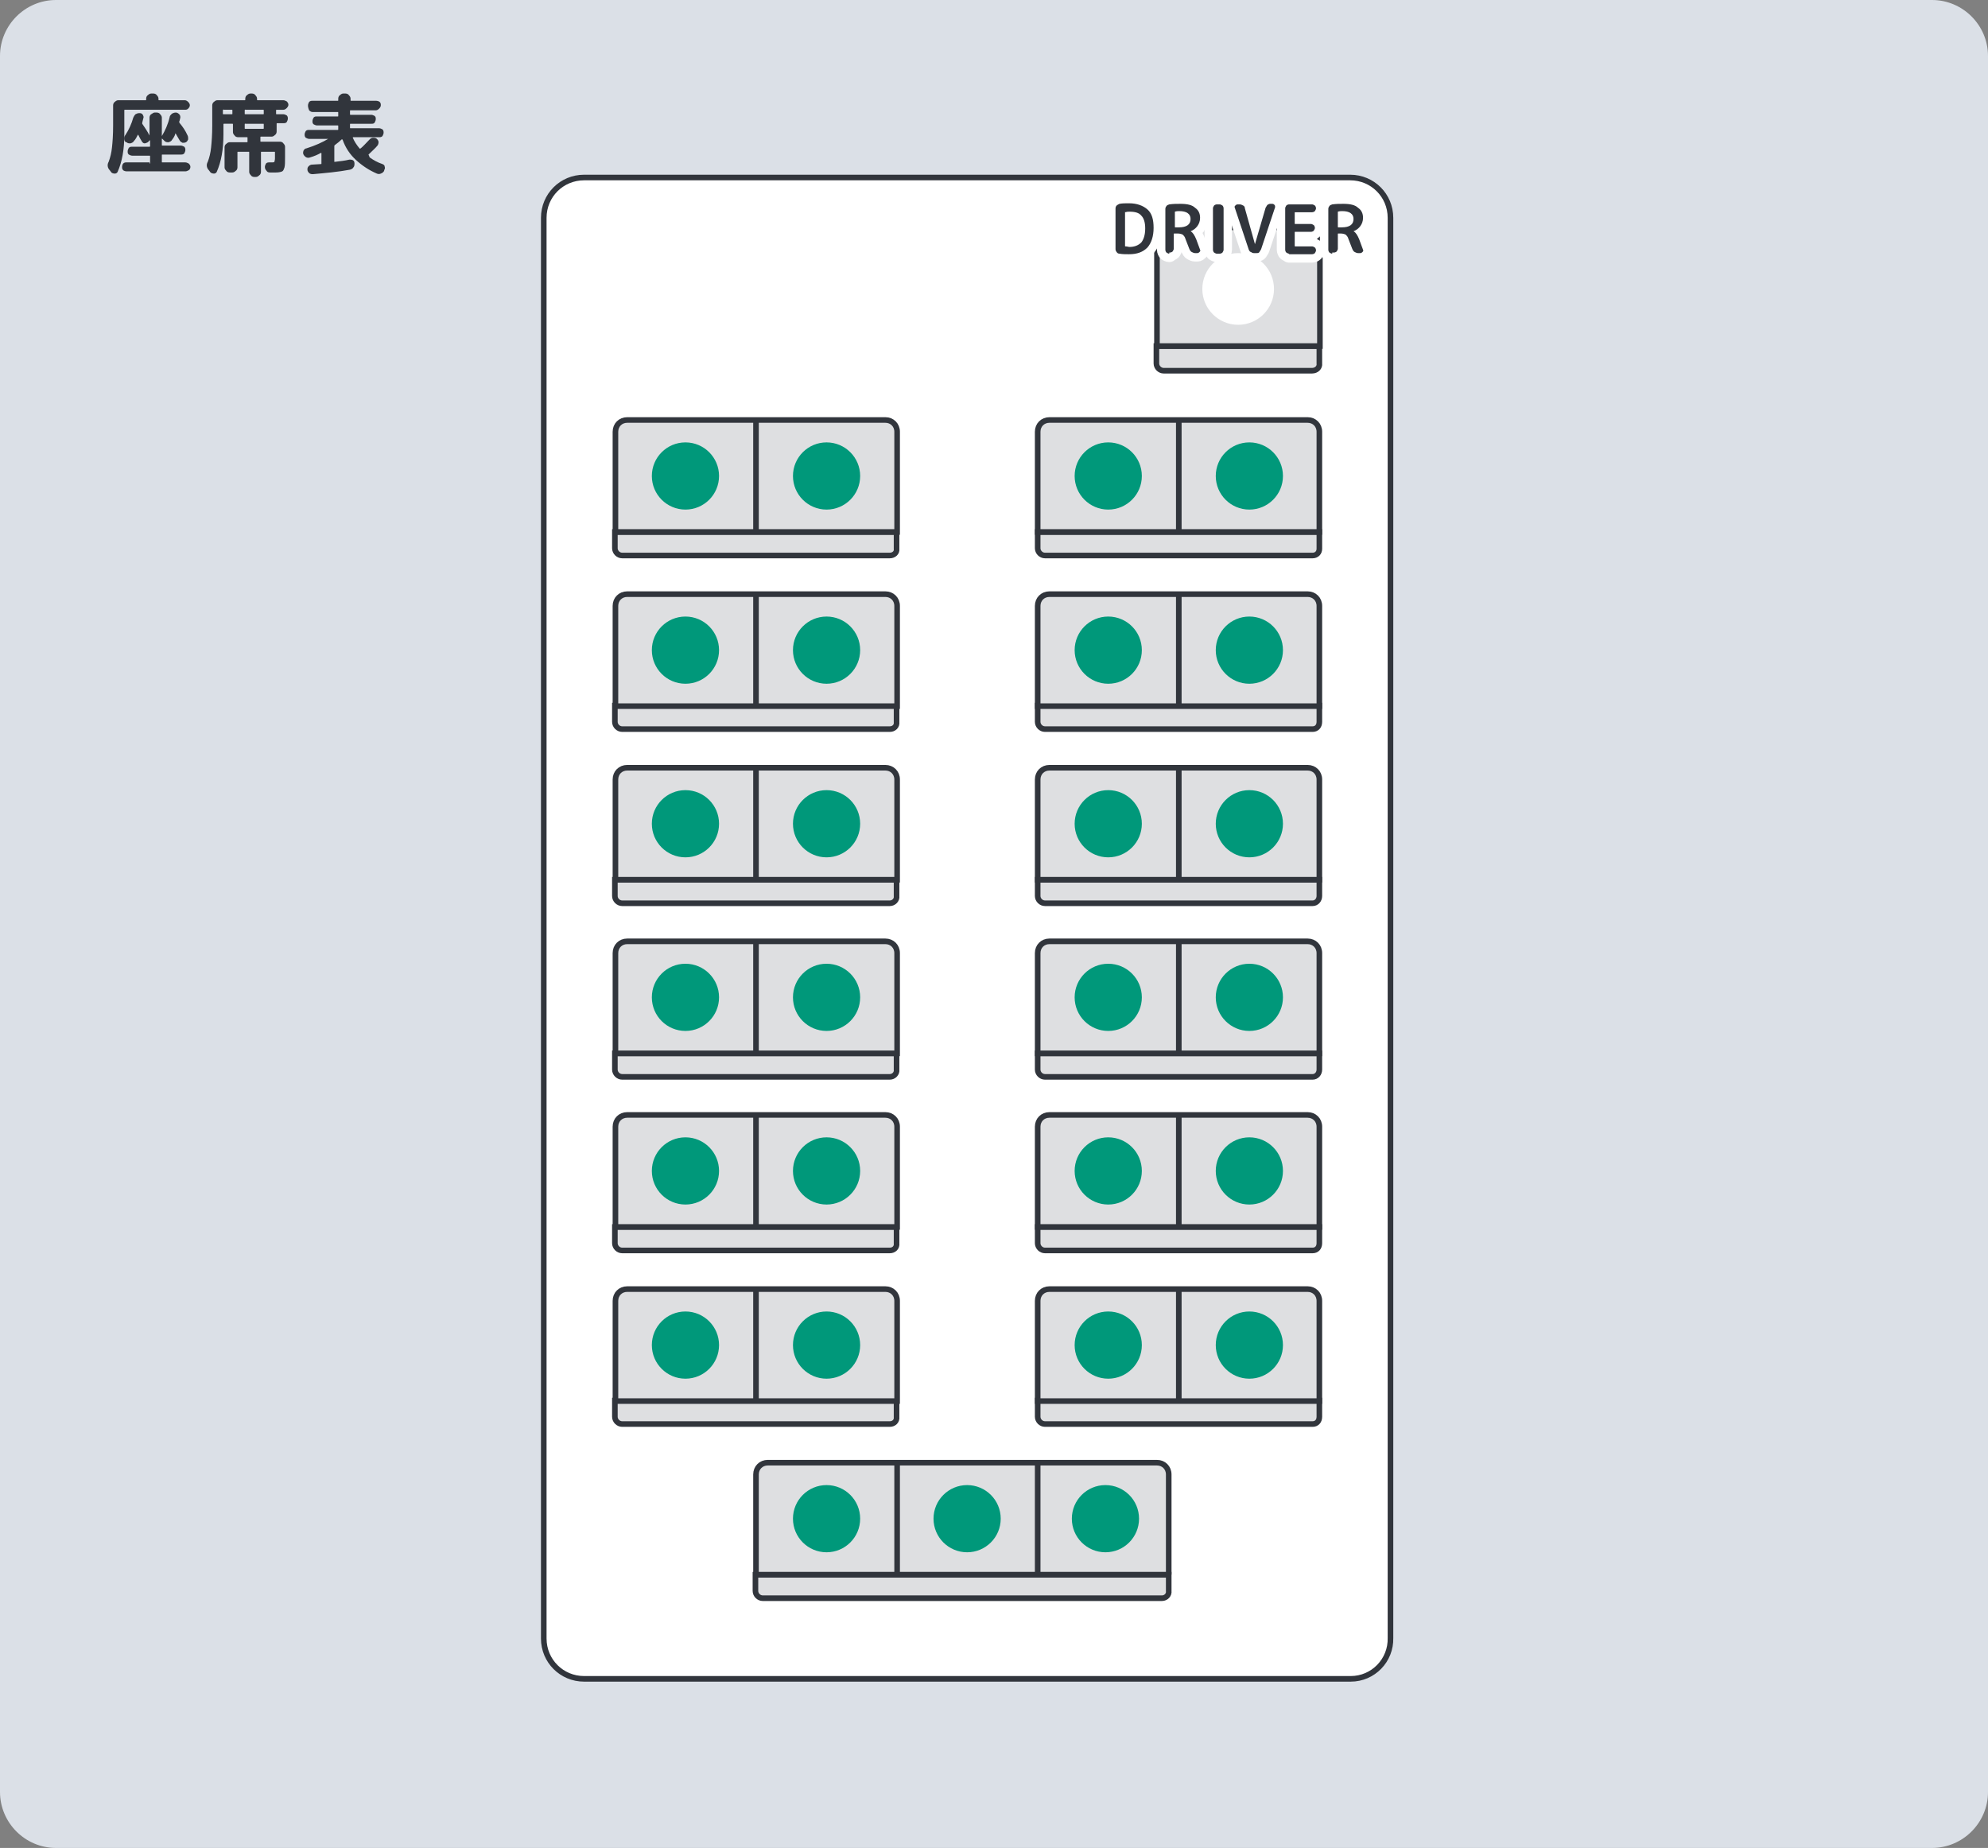
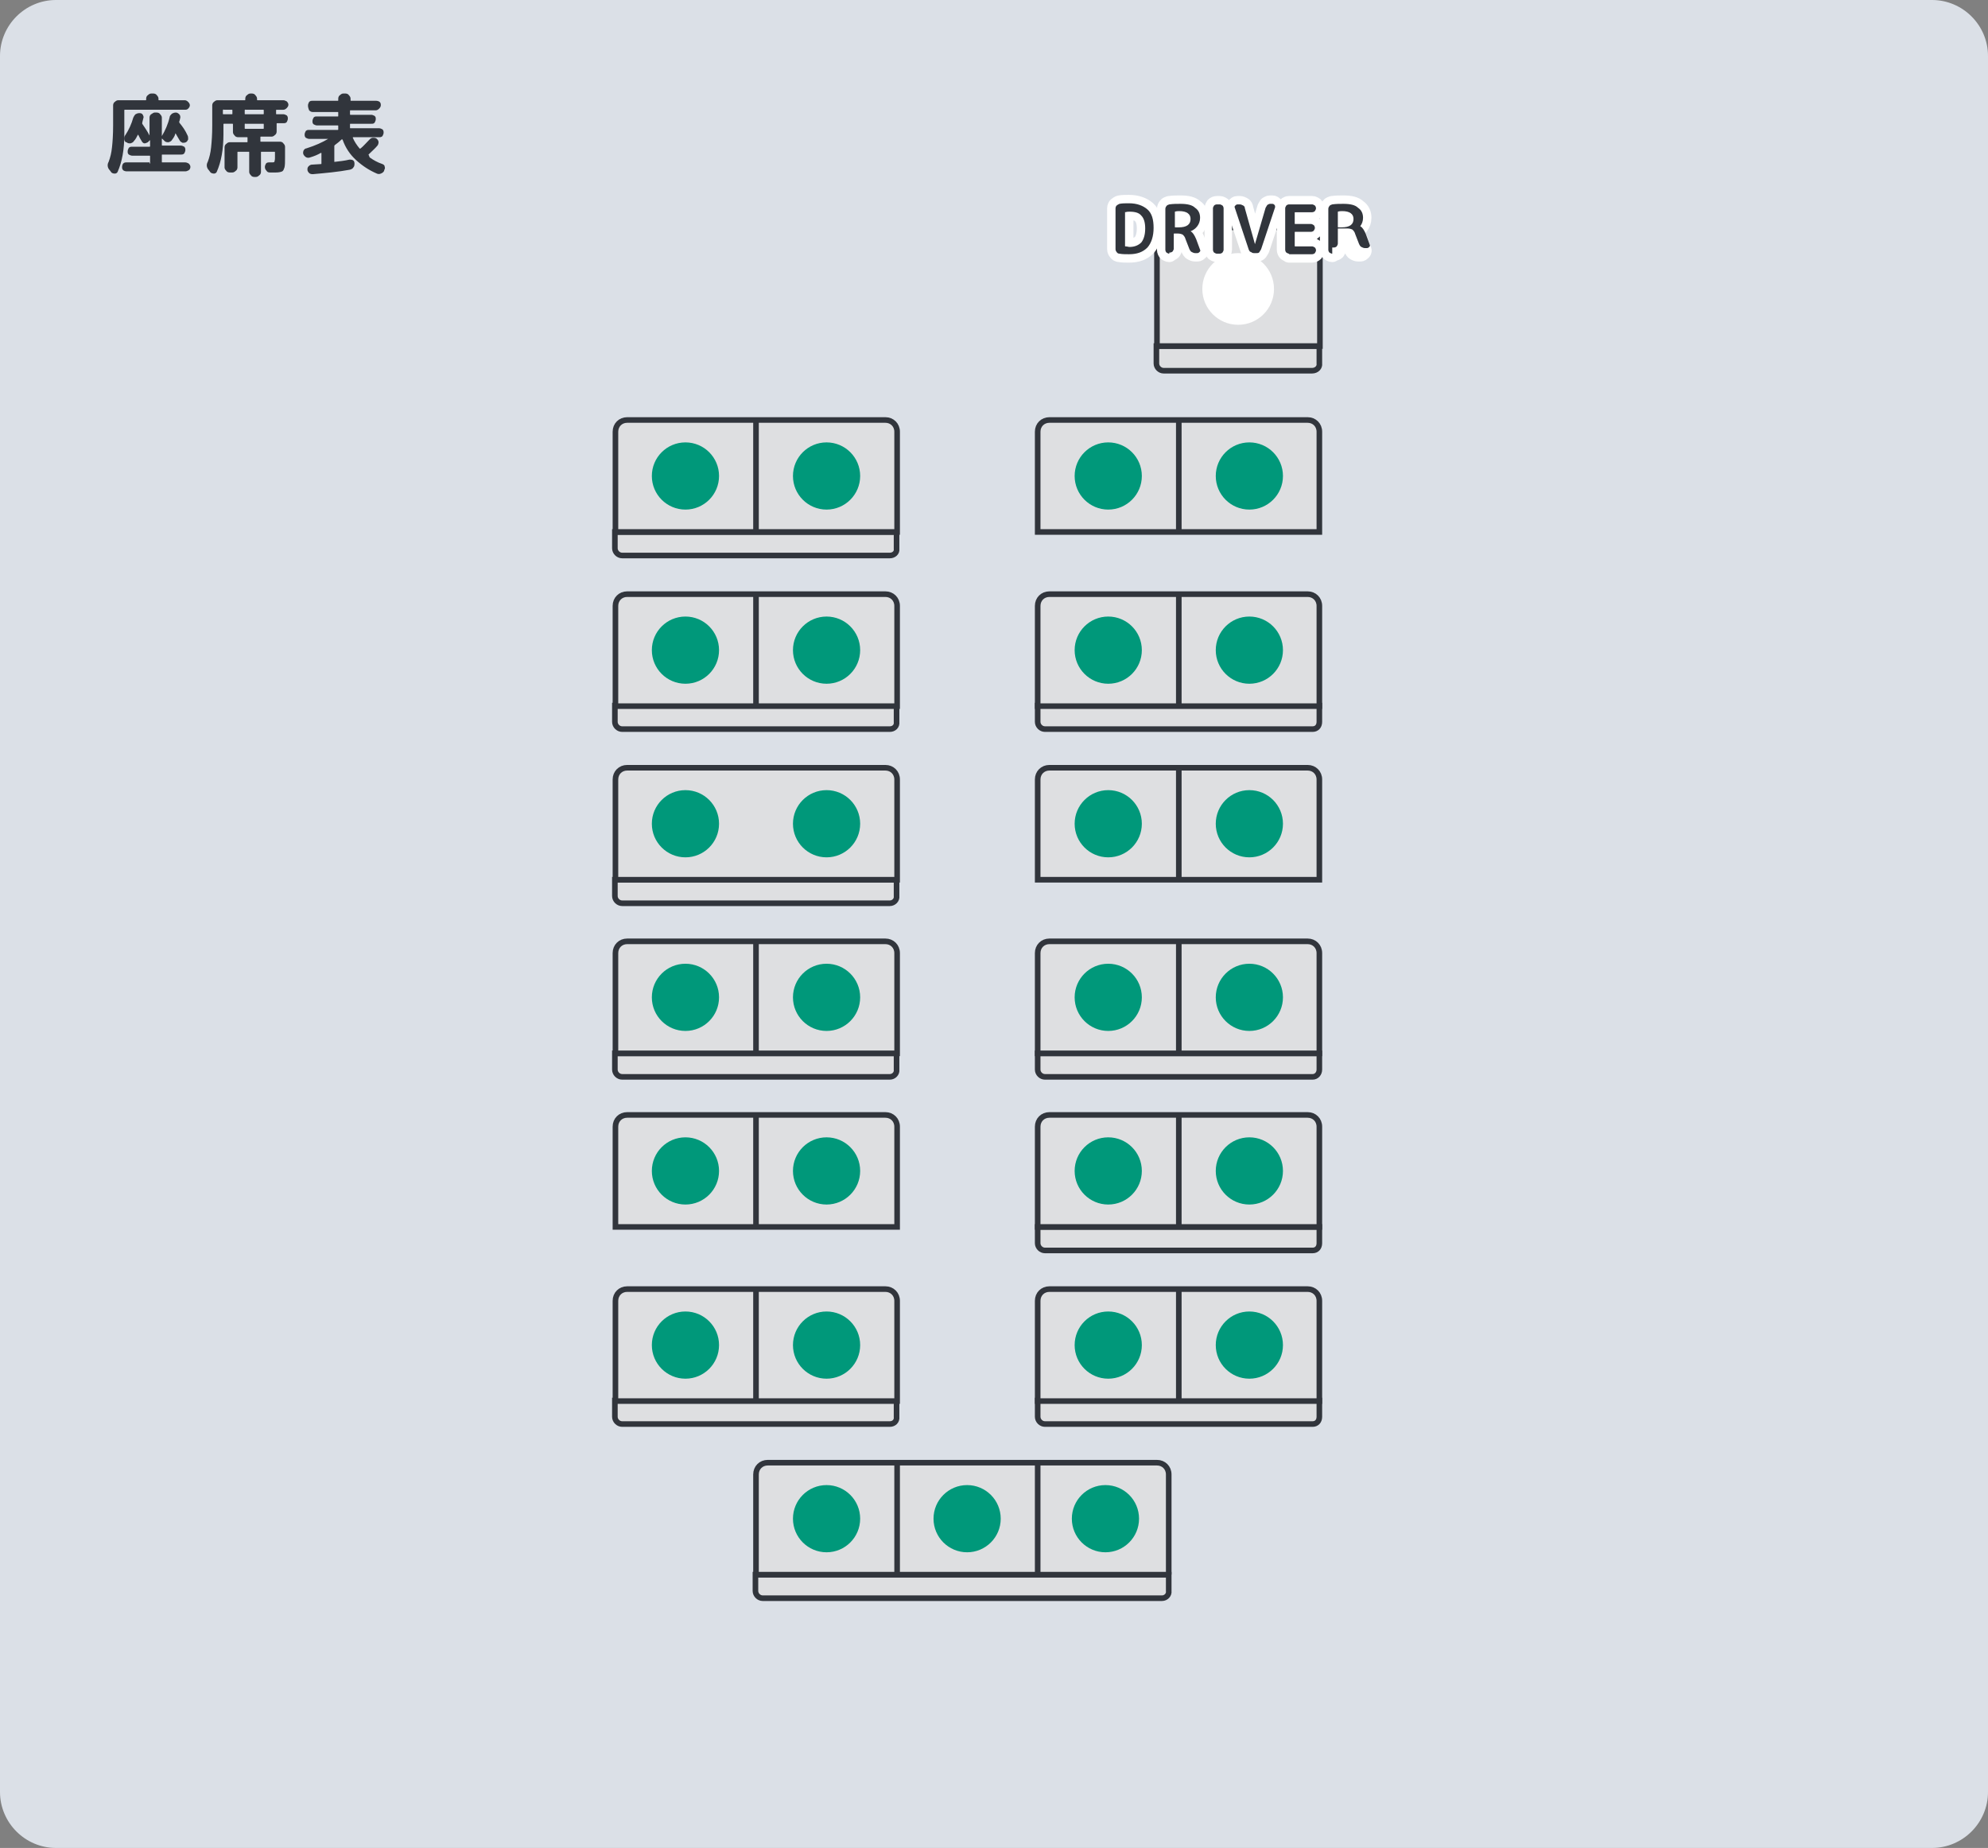
<svg xmlns="http://www.w3.org/2000/svg" version="1.1" id="レイヤー_1" x="0px" y="0px" width="355px" height="330px" viewBox="0 0 355 330" style="enable-background:new 0 0 355 330;" xml:space="preserve">
  <rect x="0" y="0" width="355" height="330" fill="#808080" stroke="none" />
  <style type="text/css">
	.st0{fill:#DBE0E7;}
	.st1{fill:#31353C;}
	.st2{fill:#FFFFFF;stroke:#31353C;stroke-miterlimit:10;}
	.st3{fill:#DEDFE1;stroke:#31353C;stroke-miterlimit:10;}
	.st4{fill:#FFFFFF;}
	.st5{fill:none;stroke:#FFFFFF;stroke-width:3;stroke-linejoin:round;stroke-miterlimit:10;}
	.st6{fill:#00987A;}
</style>
  <g>
    <path class="st0" d="M345,0H10C4.5,0,0,4.5,0,10v310c0,5.5,4.5,10,10,10h335c5.5,0,10-4.5,10-10V10C355,4.5,350.5,0,345,0z" />
    <g>
      <g>
        <path class="st1" d="M19.9,30.8l-0.3-0.4c-0.4-0.4-0.5-1-0.2-1.5c0.3-0.8,0.5-1.6,0.6-2.6c0.1-0.9,0.2-2.2,0.2-3.9v-3.6     c0-0.2,0.1-0.5,0.3-0.6c0.2-0.2,0.4-0.3,0.6-0.3h4.9c0.1,0,0.1,0,0.1-0.1v-0.2c0-0.2,0.1-0.5,0.3-0.6c0.2-0.2,0.4-0.3,0.6-0.3     h0.4c0.2,0,0.5,0.1,0.6,0.3c0.2,0.2,0.3,0.4,0.3,0.6v0.2c0,0.1,0,0.1,0.1,0.1H33c0.2,0,0.4,0.1,0.6,0.3c0.2,0.2,0.3,0.4,0.3,0.6     c0,0.2-0.1,0.4-0.3,0.6c-0.2,0.2-0.4,0.2-0.6,0.2H22.3c-0.1,0-0.1,0-0.1,0.1v4.3c0,2.7-0.4,4.9-1.2,6.7c-0.1,0.2-0.3,0.3-0.5,0.3     C20.2,31,20,30.9,19.9,30.8z M26.7,29.2c0.1,0,0.1,0,0.1-0.1v-1.2c0-0.1,0-0.1-0.1-0.1h-3.1c-0.2,0-0.4-0.1-0.6-0.2     c-0.2-0.2-0.2-0.3-0.2-0.6c0-0.2,0.1-0.4,0.2-0.6c0.2-0.2,0.4-0.2,0.6-0.2h3.1c0.1,0,0.1,0,0.1-0.1v-1c0-0.1,0-0.1-0.1,0     l-0.3,0.3c-0.2,0.1-0.4,0.2-0.6,0.2c-0.2,0-0.4-0.2-0.5-0.4c-0.2-0.3-0.4-0.7-0.6-1.1c0-0.1-0.1,0-0.1,0     c-0.2,0.4-0.4,0.8-0.7,1.1c-0.1,0.2-0.3,0.3-0.6,0.4c-0.3,0-0.5,0-0.7-0.2l-0.1,0c-0.2-0.1-0.3-0.3-0.3-0.6c0-0.2,0-0.5,0.2-0.7     c0.6-0.9,1.1-2,1.4-3.1c0.1-0.2,0.2-0.4,0.4-0.6c0.2-0.1,0.4-0.2,0.7-0.2h0c0.3,0,0.5,0.1,0.6,0.3s0.2,0.4,0.1,0.6l-0.2,0.8     c0,0.1,0,0.2,0,0.2c0.4,0.6,0.9,1.3,1.3,2.1c0,0,0,0,0,0c0,0,0,0,0,0v-3.2c0-0.2,0.1-0.5,0.3-0.6s0.4-0.3,0.6-0.3H28     c0.2,0,0.5,0.1,0.6,0.3c0.2,0.2,0.3,0.4,0.3,0.6v3.3c0,0,0,0,0,0s0,0,0,0c0.6-1,1.1-2.1,1.4-3.4c0-0.2,0.2-0.4,0.4-0.6     c0.2-0.1,0.4-0.2,0.7-0.2h0c0.2,0,0.4,0.1,0.6,0.3c0.2,0.2,0.2,0.4,0.2,0.6c-0.1,0.3-0.1,0.6-0.2,0.7c0,0.1,0,0.2,0.1,0.3     c0.5,0.6,1,1.3,1.4,2.2c0.1,0.2,0.1,0.4,0.1,0.7c-0.1,0.2-0.2,0.4-0.4,0.5c-0.2,0.1-0.4,0.1-0.6,0.1c-0.2-0.1-0.4-0.2-0.5-0.4     c-0.2-0.3-0.4-0.7-0.7-1.2c0-0.1-0.1-0.1-0.1,0c-0.1,0.4-0.3,0.7-0.6,1.1c-0.1,0.2-0.3,0.3-0.6,0.4c-0.2,0-0.5,0-0.7-0.2L29,24.8     c-0.1-0.1-0.1,0-0.1,0v1.1c0,0.1,0,0.1,0.1,0.1h3.3c0.2,0,0.4,0.1,0.6,0.2c0.2,0.2,0.2,0.4,0.2,0.6c0,0.2-0.1,0.4-0.2,0.6     c-0.2,0.2-0.4,0.2-0.6,0.2h-3.3c-0.1,0-0.1,0-0.1,0.1v1.2c0,0.1,0,0.1,0.1,0.1h4.1c0.2,0,0.4,0.1,0.6,0.2     c0.2,0.2,0.3,0.4,0.3,0.6c0,0.2-0.1,0.5-0.3,0.6s-0.4,0.2-0.6,0.2H22.6c-0.2,0-0.5-0.1-0.6-0.2c-0.2-0.2-0.2-0.4-0.2-0.6     c0-0.2,0.1-0.5,0.2-0.6c0.2-0.2,0.4-0.2,0.6-0.2H26.7z" />
        <path class="st1" d="M37.6,30.8l-0.3-0.4c-0.4-0.4-0.5-1-0.2-1.5c0.3-0.8,0.5-1.6,0.6-2.6c0.1-1,0.2-2.2,0.2-3.9v-3.6     c0-0.2,0.1-0.5,0.3-0.6c0.2-0.2,0.4-0.3,0.6-0.3h4.9c0.1,0,0.1,0,0.1-0.1v-0.2c0-0.2,0.1-0.5,0.3-0.6c0.2-0.2,0.4-0.3,0.6-0.3H45     c0.2,0,0.5,0.1,0.6,0.3c0.2,0.2,0.3,0.4,0.3,0.6v0.2c0,0.1,0,0.1,0.1,0.1h4.6c0.2,0,0.4,0.1,0.6,0.2c0.2,0.2,0.3,0.4,0.3,0.6     c0,0.2-0.1,0.4-0.3,0.6c-0.2,0.2-0.4,0.3-0.6,0.3h-1.2c-0.1,0-0.1,0-0.1,0.1v0.6c0,0.1,0,0.1,0.1,0.1h1.2c0.2,0,0.4,0.1,0.6,0.2     c0.2,0.2,0.2,0.4,0.2,0.6s-0.1,0.4-0.2,0.6C51.1,21.9,51,22,50.7,22h-1.2c-0.1,0-0.1,0-0.1,0.1v1.4c0,0.2-0.1,0.5-0.3,0.6     c-0.2,0.2-0.4,0.3-0.6,0.3h-1.9c-0.1,0-0.1,0-0.1,0.1v0.7c0,0.1,0,0.1,0.1,0.1H50c0.2,0,0.5,0.1,0.6,0.3c0.2,0.2,0.3,0.4,0.3,0.6     v1.9c0,0.8,0,1.4-0.1,1.8c-0.1,0.3-0.2,0.6-0.4,0.7c-0.2,0.1-0.6,0.2-1.1,0.2c-0.1,0-0.4,0-1.1,0c-0.3,0-0.5-0.1-0.6-0.3     c-0.2-0.2-0.3-0.4-0.3-0.7c0-0.2,0.1-0.4,0.2-0.6c0.2-0.2,0.4-0.2,0.6-0.2c0.1,0,0.3,0,0.4,0c0.3,0,0.4,0,0.5-0.1     c0-0.1,0.1-0.3,0.1-0.6v-1.1c0-0.1,0-0.1-0.1-0.1h-2.3c-0.1,0-0.1,0-0.1,0.1v3.5c0,0.2-0.1,0.5-0.3,0.6c-0.2,0.2-0.4,0.3-0.6,0.3     h-0.3c-0.2,0-0.5-0.1-0.6-0.3c-0.2-0.2-0.3-0.4-0.3-0.6v-3.5c0-0.1,0-0.1-0.1-0.1h-1.9c-0.1,0-0.1,0-0.1,0.1v2.7     c0,0.2-0.1,0.5-0.3,0.6c-0.2,0.2-0.4,0.3-0.6,0.3H41c-0.2,0-0.5-0.1-0.6-0.3c-0.2-0.2-0.3-0.4-0.3-0.6v-3.6     c0-0.2,0.1-0.5,0.3-0.6c0.2-0.2,0.4-0.3,0.6-0.3h3.1c0.1,0,0.1,0,0.1-0.1v-0.7c0-0.1,0-0.1-0.1-0.1h-1.6c-0.2,0-0.5-0.1-0.6-0.3     c-0.2-0.2-0.3-0.4-0.3-0.6v-1.4c0-0.1,0-0.1-0.1-0.1H40c-0.1,0-0.1,0-0.1,0.1v1.8c0,2.7-0.4,4.9-1.2,6.7     c-0.1,0.2-0.3,0.3-0.5,0.3S37.7,30.9,37.6,30.8z M39.8,19.7v0.6c0,0.1,0,0.1,0.1,0.1h1.5c0.1,0,0.1,0,0.1-0.1v-0.6     c0-0.1,0-0.1-0.1-0.1H40C39.9,19.5,39.8,19.6,39.8,19.7z M43.7,19.7v0.6c0,0.1,0,0.1,0.1,0.1h3.2c0.1,0,0.1,0,0.1-0.1v-0.6     c0-0.1,0-0.1-0.1-0.1h-3.2C43.8,19.5,43.7,19.6,43.7,19.7z M43.7,22.2v0.7c0,0.1,0,0.1,0.1,0.1h3.2c0.1,0,0.1,0,0.1-0.1v-0.7     c0-0.1,0-0.1-0.1-0.1h-3.2C43.8,22,43.7,22.1,43.7,22.2z" />
        <path class="st1" d="M55.4,28.1c-0.2,0.1-0.5,0.1-0.7,0c-0.2-0.1-0.4-0.3-0.5-0.5c-0.1-0.2-0.1-0.4,0-0.7     c0.1-0.2,0.3-0.4,0.5-0.4c1.6-0.5,2.9-1.1,3.9-1.7c0,0,0,0,0,0c0,0,0,0,0,0h-3.4c-0.2,0-0.4-0.1-0.6-0.2     c-0.2-0.2-0.2-0.4-0.2-0.6c0-0.2,0.1-0.4,0.2-0.6c0.2-0.2,0.4-0.2,0.6-0.2h5.1c0.1,0,0.1,0,0.1-0.1v-0.6c0-0.1,0-0.1-0.1-0.1     h-3.7c-0.2,0-0.4-0.1-0.6-0.2c-0.2-0.2-0.2-0.3-0.2-0.6c0-0.2,0.1-0.4,0.2-0.6c0.2-0.2,0.3-0.2,0.6-0.2h3.7c0.1,0,0.1,0,0.1-0.1     v-0.6c0-0.1,0-0.1-0.1-0.1h-4.5c-0.2,0-0.4-0.1-0.6-0.3C55,19.2,55,19,55,18.8c0-0.2,0.1-0.4,0.2-0.6c0.2-0.2,0.4-0.2,0.6-0.2     h4.5c0.1,0,0.1,0,0.1-0.1v-0.3c0-0.2,0.1-0.5,0.3-0.6c0.2-0.2,0.4-0.3,0.6-0.3h0.4c0.2,0,0.5,0.1,0.6,0.3     c0.2,0.2,0.3,0.4,0.3,0.6v0.3c0,0.1,0,0.1,0.1,0.1h4.5c0.2,0,0.5,0.1,0.6,0.2c0.2,0.2,0.2,0.4,0.2,0.6c0,0.2-0.1,0.4-0.3,0.6     c-0.2,0.2-0.4,0.3-0.6,0.3h-4.5c-0.1,0-0.1,0-0.1,0.1v0.6c0,0.1,0,0.1,0.1,0.1h3.7c0.2,0,0.4,0.1,0.6,0.2     c0.2,0.2,0.2,0.3,0.2,0.6c0,0.2-0.1,0.4-0.2,0.6c-0.2,0.2-0.3,0.2-0.6,0.2h-3.7c-0.1,0-0.1,0-0.1,0.1v0.6c0,0.1,0,0.1,0.1,0.1     h5.1c0.2,0,0.4,0.1,0.6,0.2c0.2,0.2,0.2,0.4,0.2,0.6c0,0.2-0.1,0.4-0.2,0.6c-0.2,0.2-0.4,0.2-0.6,0.2h-4.6c-0.1,0-0.1,0-0.1,0.1     c0.3,0.7,0.7,1.3,1.2,1.9c0,0.1,0.1,0,0.2,0c0.5-0.4,1-1,1.6-1.6c0.2-0.2,0.4-0.3,0.6-0.3c0.2,0,0.5,0,0.7,0.2l0,0     c0.2,0.2,0.3,0.4,0.3,0.6c0,0.2-0.1,0.5-0.2,0.6c-0.4,0.5-1,1-1.6,1.6C66,28,66,28.1,66,28.1c0.7,0.5,1.4,0.9,2.3,1.2     c0.2,0.1,0.4,0.2,0.4,0.5c0.1,0.2,0,0.4-0.1,0.6l0,0.1c-0.1,0.2-0.3,0.4-0.6,0.5c-0.2,0.1-0.5,0.1-0.7,0     c-1.4-0.6-2.6-1.4-3.7-2.4c-1.1-1-1.9-2.2-2.4-3.6c0,0,0-0.1-0.1-0.1c0,0-0.1,0-0.1,0c-0.4,0.4-0.8,0.7-1.2,1     c-0.1,0.1-0.1,0.1-0.1,0.2v2.7c0,0,0,0.1,0,0.1c0,0,0.1,0,0.1,0c0.9-0.1,1.8-0.2,2.6-0.4c0.2,0,0.4,0,0.6,0.1     c0.2,0.1,0.3,0.3,0.3,0.6c0,0.2,0,0.5-0.2,0.7c-0.1,0.2-0.3,0.3-0.6,0.4c-2.1,0.4-4.4,0.6-6.6,0.8c-0.2,0-0.5,0-0.7-0.2     c-0.2-0.2-0.3-0.4-0.3-0.6c0-0.2,0-0.4,0.2-0.6c0.2-0.2,0.4-0.3,0.6-0.3l1.6-0.1c0.1,0,0.1,0,0.1-0.1v-1.8c0-0.1,0-0.1-0.1-0.1     C56.8,27.6,56.1,27.9,55.4,28.1z" />
      </g>
    </g>
-     <path class="st2" d="M241.2,299.8H104.3c-4,0-7.2-3.2-7.2-7.2V38.9c0-4,3.2-7.2,7.2-7.2h136.8c4,0,7.2,3.2,7.2,7.2v253.6   C248.4,296.5,245.2,299.8,241.2,299.8z" />
    <g>
      <path class="st3" d="M234.3,66.2h-26.5c-0.7,0-1.3-0.6-1.3-1.3v-3.1h29.1v3.1C235.7,65.6,235.1,66.2,234.3,66.2z" />
      <path class="st3" d="M235.7,61.8h-29.1v-19c0-1.2,1-2.2,2.2-2.2h24.7c1.2,0,2.2,1,2.2,2.2V61.8z" />
      <ellipse class="st4" cx="221.1" cy="51.6" rx="6.4" ry="6.4" />
      <g>
        <g>
          <path class="st5" d="M199.9,45.3c-0.2,0-0.4-0.1-0.5-0.3c-0.1-0.1-0.2-0.3-0.2-0.5v-7.3c0-0.2,0.1-0.4,0.2-0.5      c0.1-0.1,0.3-0.2,0.5-0.3c0.5-0.1,1.1-0.1,1.7-0.1c1.4,0,2.5,0.4,3.3,1.1s1.1,1.8,1.1,3.3c0,1.5-0.4,2.7-1.1,3.5      c-0.8,0.8-1.8,1.2-3.3,1.2C201,45.4,200.4,45.4,199.9,45.3z M200.9,37.9v6c0,0.1,0,0.1,0.1,0.1c0.3,0,0.5,0.1,0.7,0.1      c0.9,0,1.6-0.3,2.1-0.8c0.4-0.5,0.7-1.3,0.7-2.5c0-1-0.2-1.8-0.7-2.3c-0.4-0.5-1.1-0.7-2.1-0.7c-0.2,0-0.5,0-0.7,0.1      C200.9,37.8,200.9,37.9,200.9,37.9z" />
          <path class="st5" d="M208.8,45.3c-0.2,0-0.3-0.1-0.5-0.2c-0.1-0.1-0.2-0.3-0.2-0.5v-7.3c0-0.2,0.1-0.4,0.2-0.5      c0.1-0.2,0.3-0.2,0.5-0.3c0.7-0.1,1.3-0.1,2-0.1c1.2,0,2.1,0.2,2.6,0.7c0.6,0.4,0.9,1,0.9,1.8c0,0.6-0.2,1.1-0.5,1.5      c-0.3,0.4-0.7,0.7-1.2,0.9c0,0,0,0,0,0c0,0,0,0,0,0c0.4,0.2,0.7,0.7,1,1.4l0.7,1.9c0.1,0.2,0,0.3-0.1,0.4      c-0.1,0.1-0.2,0.2-0.4,0.2h-0.4c-0.2,0-0.4-0.1-0.6-0.2s-0.3-0.3-0.4-0.5l-0.7-1.8c-0.1-0.4-0.3-0.6-0.5-0.8      c-0.2-0.1-0.5-0.2-0.9-0.2h-0.6c-0.1,0-0.1,0-0.1,0.1v2.6c0,0.2-0.1,0.3-0.2,0.5c-0.1,0.1-0.3,0.2-0.5,0.2H208.8z M209.8,37.9      v2.6c0,0.1,0,0.1,0.1,0.1h0.6c1.4,0,2.1-0.5,2.1-1.5c0-0.9-0.7-1.4-2-1.4c-0.2,0-0.5,0-0.8,0.1      C209.8,37.8,209.8,37.8,209.8,37.9z" />
          <path class="st5" d="M217.3,45.3c-0.2,0-0.3-0.1-0.5-0.2c-0.1-0.1-0.2-0.3-0.2-0.5v-7.4c0-0.2,0.1-0.3,0.2-0.5      c0.1-0.1,0.3-0.2,0.5-0.2h0.5c0.2,0,0.3,0.1,0.5,0.2c0.1,0.1,0.2,0.3,0.2,0.5v7.4c0,0.2-0.1,0.3-0.2,0.5      c-0.1,0.1-0.3,0.2-0.5,0.2H217.3z" />
          <path class="st5" d="M223,44.6l-2.5-7.5c-0.1-0.2,0-0.3,0.1-0.4c0.1-0.1,0.2-0.2,0.4-0.2h0.4c0.2,0,0.4,0.1,0.6,0.2      s0.3,0.3,0.3,0.5l1.8,6.4c0,0,0,0,0,0s0,0,0,0l1.9-6.5c0.1-0.2,0.2-0.3,0.3-0.5c0.2-0.1,0.3-0.2,0.5-0.2h0.4      c0.2,0,0.3,0.1,0.4,0.2c0.1,0.1,0.1,0.3,0.1,0.4l-2.5,7.5c-0.1,0.2-0.2,0.3-0.3,0.5s-0.3,0.2-0.6,0.2h-0.4      c-0.2,0-0.4-0.1-0.5-0.2C223.2,45,223.1,44.8,223,44.6z" />
          <path class="st5" d="M230.2,45.3c-0.2,0-0.3-0.1-0.5-0.2c-0.1-0.1-0.2-0.3-0.2-0.5v-7.4c0-0.2,0.1-0.3,0.2-0.5      c0.1-0.1,0.3-0.2,0.5-0.2h4.1c0.2,0,0.3,0.1,0.5,0.2c0.1,0.1,0.2,0.3,0.2,0.5c0,0.2-0.1,0.3-0.2,0.5c-0.1,0.1-0.3,0.2-0.5,0.2      h-3c-0.1,0-0.1,0-0.1,0.1v1.9c0,0.1,0,0.1,0.1,0.1h2.8c0.2,0,0.3,0.1,0.5,0.2c0.1,0.1,0.2,0.3,0.2,0.5c0,0.2-0.1,0.3-0.2,0.5      c-0.1,0.1-0.3,0.2-0.5,0.2h-2.8c-0.1,0-0.1,0-0.1,0.1v2.4c0,0.1,0,0.1,0.1,0.1h3c0.2,0,0.3,0.1,0.5,0.2c0.1,0.1,0.2,0.3,0.2,0.5      c0,0.2-0.1,0.3-0.2,0.5c-0.1,0.1-0.3,0.2-0.5,0.2H230.2z" />
          <path class="st5" d="M237.9,45.3c-0.2,0-0.3-0.1-0.5-0.2c-0.1-0.1-0.2-0.3-0.2-0.5v-7.3c0-0.2,0.1-0.4,0.2-0.5      c0.1-0.2,0.3-0.2,0.5-0.3c0.7-0.1,1.3-0.1,2-0.1c1.2,0,2.1,0.2,2.6,0.7c0.6,0.4,0.9,1,0.9,1.8c0,0.6-0.2,1.1-0.5,1.5      c-0.3,0.4-0.7,0.7-1.2,0.9c0,0,0,0,0,0c0,0,0,0,0,0c0.4,0.2,0.7,0.7,1,1.4l0.7,1.9c0.1,0.2,0,0.3-0.1,0.4      c-0.1,0.1-0.2,0.2-0.4,0.2h-0.4c-0.2,0-0.4-0.1-0.6-0.2s-0.3-0.3-0.4-0.5l-0.7-1.8c-0.1-0.4-0.3-0.6-0.5-0.8      c-0.2-0.1-0.5-0.2-0.9-0.2H239c-0.1,0-0.1,0-0.1,0.1v2.6c0,0.2-0.1,0.3-0.2,0.5c-0.1,0.1-0.3,0.2-0.5,0.2H237.9z M238.9,37.9      v2.6c0,0.1,0,0.1,0.1,0.1h0.6c1.4,0,2.1-0.5,2.1-1.5c0-0.9-0.7-1.4-2-1.4c-0.2,0-0.5,0-0.8,0.1      C238.9,37.8,238.9,37.8,238.9,37.9z" />
        </g>
        <g>
          <path class="st1" d="M199.9,45.3c-0.2,0-0.4-0.1-0.5-0.3c-0.1-0.1-0.2-0.3-0.2-0.5v-7.3c0-0.2,0.1-0.4,0.2-0.5      c0.1-0.1,0.3-0.2,0.5-0.3c0.5-0.1,1.1-0.1,1.7-0.1c1.4,0,2.5,0.4,3.3,1.1s1.1,1.8,1.1,3.3c0,1.5-0.4,2.7-1.1,3.5      c-0.8,0.8-1.8,1.2-3.3,1.2C201,45.4,200.4,45.4,199.9,45.3z M200.9,37.9v6c0,0.1,0,0.1,0.1,0.1c0.3,0,0.5,0.1,0.7,0.1      c0.9,0,1.6-0.3,2.1-0.8c0.4-0.5,0.7-1.3,0.7-2.5c0-1-0.2-1.8-0.7-2.3c-0.4-0.5-1.1-0.7-2.1-0.7c-0.2,0-0.5,0-0.7,0.1      C200.9,37.8,200.9,37.9,200.9,37.9z" />
          <path class="st1" d="M208.8,45.3c-0.2,0-0.3-0.1-0.5-0.2c-0.1-0.1-0.2-0.3-0.2-0.5v-7.3c0-0.2,0.1-0.4,0.2-0.5      c0.1-0.2,0.3-0.2,0.5-0.3c0.7-0.1,1.3-0.1,2-0.1c1.2,0,2.1,0.2,2.6,0.7c0.6,0.4,0.9,1,0.9,1.8c0,0.6-0.2,1.1-0.5,1.5      c-0.3,0.4-0.7,0.7-1.2,0.9c0,0,0,0,0,0c0,0,0,0,0,0c0.4,0.2,0.7,0.7,1,1.4l0.7,1.9c0.1,0.2,0,0.3-0.1,0.4      c-0.1,0.1-0.2,0.2-0.4,0.2h-0.4c-0.2,0-0.4-0.1-0.6-0.2s-0.3-0.3-0.4-0.5l-0.7-1.8c-0.1-0.4-0.3-0.6-0.5-0.8      c-0.2-0.1-0.5-0.2-0.9-0.2h-0.6c-0.1,0-0.1,0-0.1,0.1v2.6c0,0.2-0.1,0.3-0.2,0.5c-0.1,0.1-0.3,0.2-0.5,0.2H208.8z M209.8,37.9      v2.6c0,0.1,0,0.1,0.1,0.1h0.6c1.4,0,2.1-0.5,2.1-1.5c0-0.9-0.7-1.4-2-1.4c-0.2,0-0.5,0-0.8,0.1      C209.8,37.8,209.8,37.8,209.8,37.9z" />
          <path class="st1" d="M217.3,45.3c-0.2,0-0.3-0.1-0.5-0.2c-0.1-0.1-0.2-0.3-0.2-0.5v-7.4c0-0.2,0.1-0.3,0.2-0.5      c0.1-0.1,0.3-0.2,0.5-0.2h0.5c0.2,0,0.3,0.1,0.5,0.2c0.1,0.1,0.2,0.3,0.2,0.5v7.4c0,0.2-0.1,0.3-0.2,0.5      c-0.1,0.1-0.3,0.2-0.5,0.2H217.3z" />
          <path class="st1" d="M223,44.6l-2.5-7.5c-0.1-0.2,0-0.3,0.1-0.4c0.1-0.1,0.2-0.2,0.4-0.2h0.4c0.2,0,0.4,0.1,0.6,0.2      s0.3,0.3,0.3,0.5l1.8,6.4c0,0,0,0,0,0s0,0,0,0l1.9-6.5c0.1-0.2,0.2-0.3,0.3-0.5c0.2-0.1,0.3-0.2,0.5-0.2h0.4      c0.2,0,0.3,0.1,0.4,0.2c0.1,0.1,0.1,0.3,0.1,0.4l-2.5,7.5c-0.1,0.2-0.2,0.3-0.3,0.5s-0.3,0.2-0.6,0.2h-0.4      c-0.2,0-0.4-0.1-0.5-0.2C223.2,45,223.1,44.8,223,44.6z" />
          <path class="st1" d="M230.2,45.3c-0.2,0-0.3-0.1-0.5-0.2c-0.1-0.1-0.2-0.3-0.2-0.5v-7.4c0-0.2,0.1-0.3,0.2-0.5      c0.1-0.1,0.3-0.2,0.5-0.2h4.1c0.2,0,0.3,0.1,0.5,0.2c0.1,0.1,0.2,0.3,0.2,0.5c0,0.2-0.1,0.3-0.2,0.5c-0.1,0.1-0.3,0.2-0.5,0.2      h-3c-0.1,0-0.1,0-0.1,0.1v1.9c0,0.1,0,0.1,0.1,0.1h2.8c0.2,0,0.3,0.1,0.5,0.2c0.1,0.1,0.2,0.3,0.2,0.5c0,0.2-0.1,0.3-0.2,0.5      c-0.1,0.1-0.3,0.2-0.5,0.2h-2.8c-0.1,0-0.1,0-0.1,0.1v2.4c0,0.1,0,0.1,0.1,0.1h3c0.2,0,0.3,0.1,0.5,0.2c0.1,0.1,0.2,0.3,0.2,0.5      c0,0.2-0.1,0.3-0.2,0.5c-0.1,0.1-0.3,0.2-0.5,0.2H230.2z" />
-           <path class="st1" d="M237.9,45.3c-0.2,0-0.3-0.1-0.5-0.2c-0.1-0.1-0.2-0.3-0.2-0.5v-7.3c0-0.2,0.1-0.4,0.2-0.5      c0.1-0.2,0.3-0.2,0.5-0.3c0.7-0.1,1.3-0.1,2-0.1c1.2,0,2.1,0.2,2.6,0.7c0.6,0.4,0.9,1,0.9,1.8c0,0.6-0.2,1.1-0.5,1.5      c-0.3,0.4-0.7,0.7-1.2,0.9c0,0,0,0,0,0c0,0,0,0,0,0c0.4,0.2,0.7,0.7,1,1.4l0.7,1.9c0.1,0.2,0,0.3-0.1,0.4      c-0.1,0.1-0.2,0.2-0.4,0.2h-0.4c-0.2,0-0.4-0.1-0.6-0.2s-0.3-0.3-0.4-0.5l-0.7-1.8c-0.1-0.4-0.3-0.6-0.5-0.8      c-0.2-0.1-0.5-0.2-0.9-0.2H239c-0.1,0-0.1,0-0.1,0.1v2.6c0,0.2-0.1,0.3-0.2,0.5c-0.1,0.1-0.3,0.2-0.5,0.2H237.9z M238.9,37.9      v2.6c0,0.1,0,0.1,0.1,0.1h0.6c1.4,0,2.1-0.5,2.1-1.5c0-0.9-0.7-1.4-2-1.4c-0.2,0-0.5,0-0.8,0.1      C238.9,37.8,238.9,37.8,238.9,37.9z" />
+           <path class="st1" d="M237.9,45.3c-0.2,0-0.3-0.1-0.5-0.2c-0.1-0.1-0.2-0.3-0.2-0.5v-7.3c0-0.2,0.1-0.4,0.2-0.5      c0.1-0.2,0.3-0.2,0.5-0.3c0.7-0.1,1.3-0.1,2-0.1c1.2,0,2.1,0.2,2.6,0.7c0.6,0.4,0.9,1,0.9,1.8c0,0.6-0.2,1.1-0.5,1.5      c0,0,0,0,0,0c0,0,0,0,0,0c0.4,0.2,0.7,0.7,1,1.4l0.7,1.9c0.1,0.2,0,0.3-0.1,0.4      c-0.1,0.1-0.2,0.2-0.4,0.2h-0.4c-0.2,0-0.4-0.1-0.6-0.2s-0.3-0.3-0.4-0.5l-0.7-1.8c-0.1-0.4-0.3-0.6-0.5-0.8      c-0.2-0.1-0.5-0.2-0.9-0.2H239c-0.1,0-0.1,0-0.1,0.1v2.6c0,0.2-0.1,0.3-0.2,0.5c-0.1,0.1-0.3,0.2-0.5,0.2H237.9z M238.9,37.9      v2.6c0,0.1,0,0.1,0.1,0.1h0.6c1.4,0,2.1-0.5,2.1-1.5c0-0.9-0.7-1.4-2-1.4c-0.2,0-0.5,0-0.8,0.1      C238.9,37.8,238.9,37.8,238.9,37.9z" />
        </g>
      </g>
    </g>
    <g>
      <g>
        <path class="st3" d="M158.9,99.2h-47.8c-0.7,0-1.3-0.6-1.3-1.3V95h50.3V98C160.2,98.7,159.6,99.2,158.9,99.2z" />
        <path class="st3" d="M160.2,95h-50.3V77.1c0-1.2,0.9-2.1,2.1-2.1h46.1c1.2,0,2.1,0.9,2.1,2.1V95z" />
        <g>
          <ellipse class="st6" cx="122.4" cy="85" rx="6" ry="6" />
          <ellipse class="st6" cx="147.6" cy="85" rx="6" ry="6" />
        </g>
      </g>
      <line class="st3" x1="135" y1="75" x2="135" y2="95" />
    </g>
    <g>
      <g>
        <path class="st3" d="M158.9,130.2h-47.8c-0.7,0-1.3-0.6-1.3-1.3v-2.9h50.3v2.9C160.2,129.7,159.6,130.2,158.9,130.2z" />
        <path class="st3" d="M160.2,126.1h-50.3v-17.9c0-1.2,0.9-2.1,2.1-2.1h46.1c1.2,0,2.1,0.9,2.1,2.1V126.1z" />
        <g>
          <ellipse class="st6" cx="122.4" cy="116.1" rx="6" ry="6" />
          <ellipse class="st6" cx="147.6" cy="116.1" rx="6" ry="6" />
        </g>
      </g>
      <line class="st3" x1="135" y1="106.1" x2="135" y2="126.1" />
    </g>
    <g>
      <g>
        <path class="st3" d="M158.9,161.3h-47.8c-0.7,0-1.3-0.6-1.3-1.3v-2.9h50.3v2.9C160.2,160.7,159.6,161.3,158.9,161.3z" />
        <path class="st3" d="M160.2,157.1h-50.3v-17.9c0-1.2,0.9-2.1,2.1-2.1h46.1c1.2,0,2.1,0.9,2.1,2.1V157.1z" />
        <g>
          <ellipse class="st6" cx="122.4" cy="147.1" rx="6" ry="6" />
          <ellipse class="st6" cx="147.6" cy="147.1" rx="6" ry="6" />
        </g>
      </g>
-       <line class="st3" x1="135" y1="137.1" x2="135" y2="157.1" />
    </g>
    <g>
      <g>
        <path class="st3" d="M158.9,192.3h-47.8c-0.7,0-1.3-0.6-1.3-1.3v-2.9h50.3v2.9C160.2,191.7,159.6,192.3,158.9,192.3z" />
        <path class="st3" d="M160.2,188.1h-50.3v-17.9c0-1.2,0.9-2.1,2.1-2.1h46.1c1.2,0,2.1,0.9,2.1,2.1V188.1z" />
        <g>
          <ellipse class="st6" cx="122.4" cy="178.1" rx="6" ry="6" />
          <ellipse class="st6" cx="147.6" cy="178.1" rx="6" ry="6" />
        </g>
      </g>
      <line class="st3" x1="135" y1="168.1" x2="135" y2="188.1" />
    </g>
    <g>
      <g>
-         <path class="st3" d="M158.9,223.3h-47.8c-0.7,0-1.3-0.6-1.3-1.3v-2.9h50.3v2.9C160.2,222.8,159.6,223.3,158.9,223.3z" />
        <path class="st3" d="M160.2,219.1h-50.3v-17.9c0-1.2,0.9-2.1,2.1-2.1h46.1c1.2,0,2.1,0.9,2.1,2.1V219.1z" />
        <g>
          <ellipse class="st6" cx="122.4" cy="209.1" rx="6" ry="6" />
          <ellipse class="st6" cx="147.6" cy="209.1" rx="6" ry="6" />
        </g>
      </g>
      <line class="st3" x1="135" y1="199.1" x2="135" y2="219.1" />
    </g>
    <g>
      <g>
        <path class="st3" d="M158.9,254.3h-47.8c-0.7,0-1.3-0.6-1.3-1.3v-2.9h50.3v2.9C160.2,253.8,159.6,254.3,158.9,254.3z" />
        <path class="st3" d="M160.2,250.2h-50.3v-17.9c0-1.2,0.9-2.1,2.1-2.1h46.1c1.2,0,2.1,0.9,2.1,2.1V250.2z" />
        <g>
          <ellipse class="st6" cx="122.4" cy="240.2" rx="6" ry="6" />
          <ellipse class="st6" cx="147.6" cy="240.2" rx="6" ry="6" />
        </g>
      </g>
      <line class="st3" x1="135" y1="230.2" x2="135" y2="250.2" />
    </g>
    <g>
      <g>
-         <path class="st3" d="M234.4,99.2h-47.8c-0.7,0-1.3-0.6-1.3-1.3V95h50.3V98C235.6,98.7,235.1,99.2,234.4,99.2z" />
        <path class="st3" d="M235.6,95h-50.3V77.1c0-1.2,0.9-2.1,2.1-2.1h46.1c1.2,0,2.1,0.9,2.1,2.1V95z" />
        <g>
          <ellipse class="st6" cx="197.9" cy="85" rx="6" ry="6" />
          <ellipse class="st6" cx="223.1" cy="85" rx="6" ry="6" />
        </g>
      </g>
      <line class="st3" x1="210.5" y1="75" x2="210.5" y2="95" />
    </g>
    <g>
      <g>
        <path class="st3" d="M234.4,130.2h-47.8c-0.7,0-1.3-0.6-1.3-1.3v-2.9h50.3v2.9C235.6,129.7,235.1,130.2,234.4,130.2z" />
        <path class="st3" d="M235.6,126.1h-50.3v-17.9c0-1.2,0.9-2.1,2.1-2.1h46.1c1.2,0,2.1,0.9,2.1,2.1V126.1z" />
        <g>
          <ellipse class="st6" cx="197.9" cy="116.1" rx="6" ry="6" />
          <ellipse class="st6" cx="223.1" cy="116.1" rx="6" ry="6" />
        </g>
      </g>
      <line class="st3" x1="210.5" y1="106.1" x2="210.5" y2="126.1" />
    </g>
    <g>
      <g>
-         <path class="st3" d="M234.4,161.3h-47.8c-0.7,0-1.3-0.6-1.3-1.3v-2.9h50.3v2.9C235.6,160.7,235.1,161.3,234.4,161.3z" />
        <path class="st3" d="M235.6,157.1h-50.3v-17.9c0-1.2,0.9-2.1,2.1-2.1h46.1c1.2,0,2.1,0.9,2.1,2.1V157.1z" />
        <g>
          <ellipse class="st6" cx="197.9" cy="147.1" rx="6" ry="6" />
          <ellipse class="st6" cx="223.1" cy="147.1" rx="6" ry="6" />
        </g>
      </g>
      <line class="st3" x1="210.5" y1="137.1" x2="210.5" y2="157.1" />
    </g>
    <g>
      <g>
        <path class="st3" d="M234.4,192.3h-47.8c-0.7,0-1.3-0.6-1.3-1.3v-2.9h50.3v2.9C235.6,191.7,235.1,192.3,234.4,192.3z" />
        <path class="st3" d="M235.6,188.1h-50.3v-17.9c0-1.2,0.9-2.1,2.1-2.1h46.1c1.2,0,2.1,0.9,2.1,2.1V188.1z" />
        <g>
          <ellipse class="st6" cx="197.9" cy="178.1" rx="6" ry="6" />
          <ellipse class="st6" cx="223.1" cy="178.1" rx="6" ry="6" />
        </g>
      </g>
      <line class="st3" x1="210.5" y1="168.1" x2="210.5" y2="188.1" />
    </g>
    <g>
      <g>
        <path class="st3" d="M234.4,223.3h-47.8c-0.7,0-1.3-0.6-1.3-1.3v-2.9h50.3v2.9C235.6,222.8,235.1,223.3,234.4,223.3z" />
        <path class="st3" d="M235.6,219.1h-50.3v-17.9c0-1.2,0.9-2.1,2.1-2.1h46.1c1.2,0,2.1,0.9,2.1,2.1V219.1z" />
        <g>
          <ellipse class="st6" cx="197.9" cy="209.1" rx="6" ry="6" />
          <ellipse class="st6" cx="223.1" cy="209.1" rx="6" ry="6" />
        </g>
      </g>
      <line class="st3" x1="210.5" y1="199.1" x2="210.5" y2="219.1" />
    </g>
    <g>
      <g>
        <path class="st3" d="M234.4,254.3h-47.8c-0.7,0-1.3-0.6-1.3-1.3v-2.9h50.3v2.9C235.6,253.8,235.1,254.3,234.4,254.3z" />
        <path class="st3" d="M235.6,250.2h-50.3v-17.9c0-1.2,0.9-2.1,2.1-2.1h46.1c1.2,0,2.1,0.9,2.1,2.1V250.2z" />
        <g>
          <ellipse class="st6" cx="197.9" cy="240.2" rx="6" ry="6" />
          <ellipse class="st6" cx="223.1" cy="240.2" rx="6" ry="6" />
        </g>
      </g>
      <line class="st3" x1="210.5" y1="230.2" x2="210.5" y2="250.2" />
    </g>
    <g>
      <g>
        <path class="st3" d="M207.5,285.4h-71.3c-0.7,0-1.3-0.6-1.3-1.3v-2.9h73.8v2.9C208.8,284.8,208.2,285.4,207.5,285.4z" />
        <path class="st3" d="M208.8,281.2H135v-17.9c0-1.2,0.9-2.1,2.1-2.1h69.5c1.2,0,2.1,0.9,2.1,2.1V281.2z" />
        <g>
          <ellipse class="st6" cx="147.6" cy="271.2" rx="6" ry="6" />
          <ellipse class="st6" cx="172.7" cy="271.2" rx="6" ry="6" />
          <ellipse class="st6" cx="197.4" cy="271.2" rx="6" ry="6" />
        </g>
      </g>
      <line class="st3" x1="160.2" y1="261.2" x2="160.2" y2="281.2" />
      <line class="st3" x1="185.3" y1="261.2" x2="185.3" y2="281.2" />
    </g>
  </g>
  <g>
</g>
  <g>
</g>
  <g>
</g>
  <g>
</g>
  <g>
</g>
  <g>
</g>
  <g>
</g>
  <g>
</g>
  <g>
</g>
  <g>
</g>
  <g>
</g>
  <g>
</g>
  <g>
</g>
  <g>
</g>
  <g>
</g>
</svg>